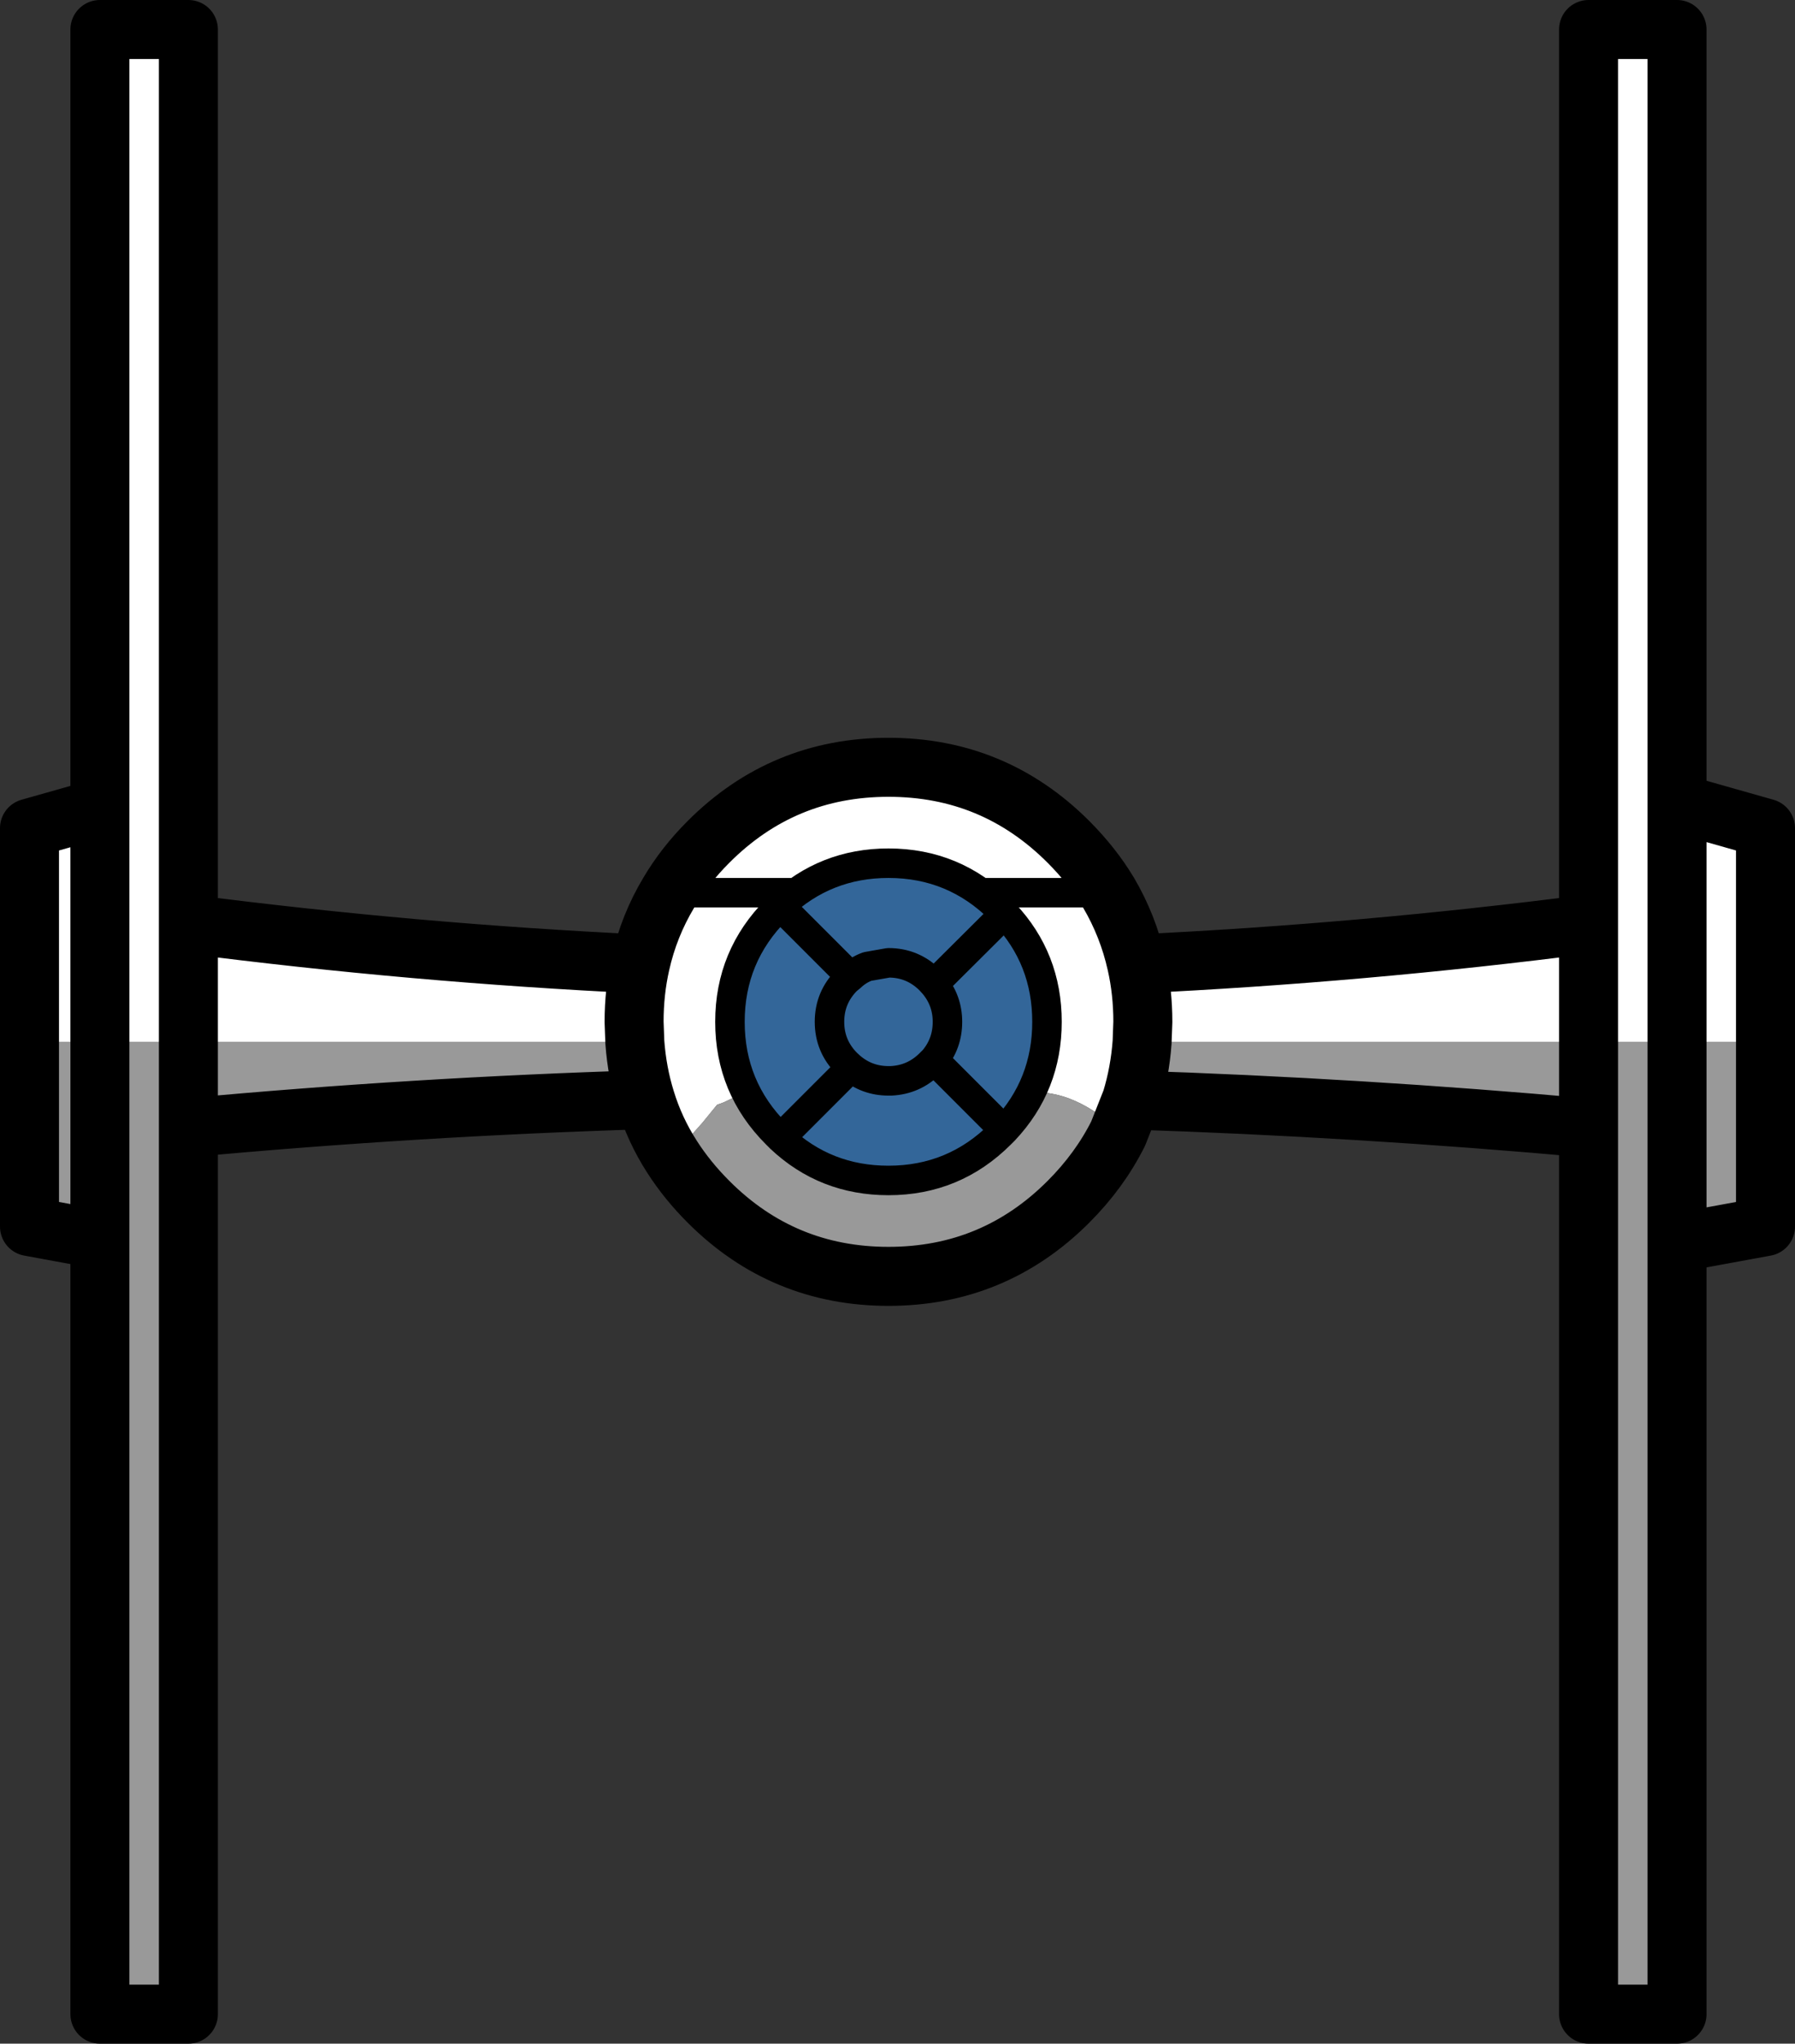
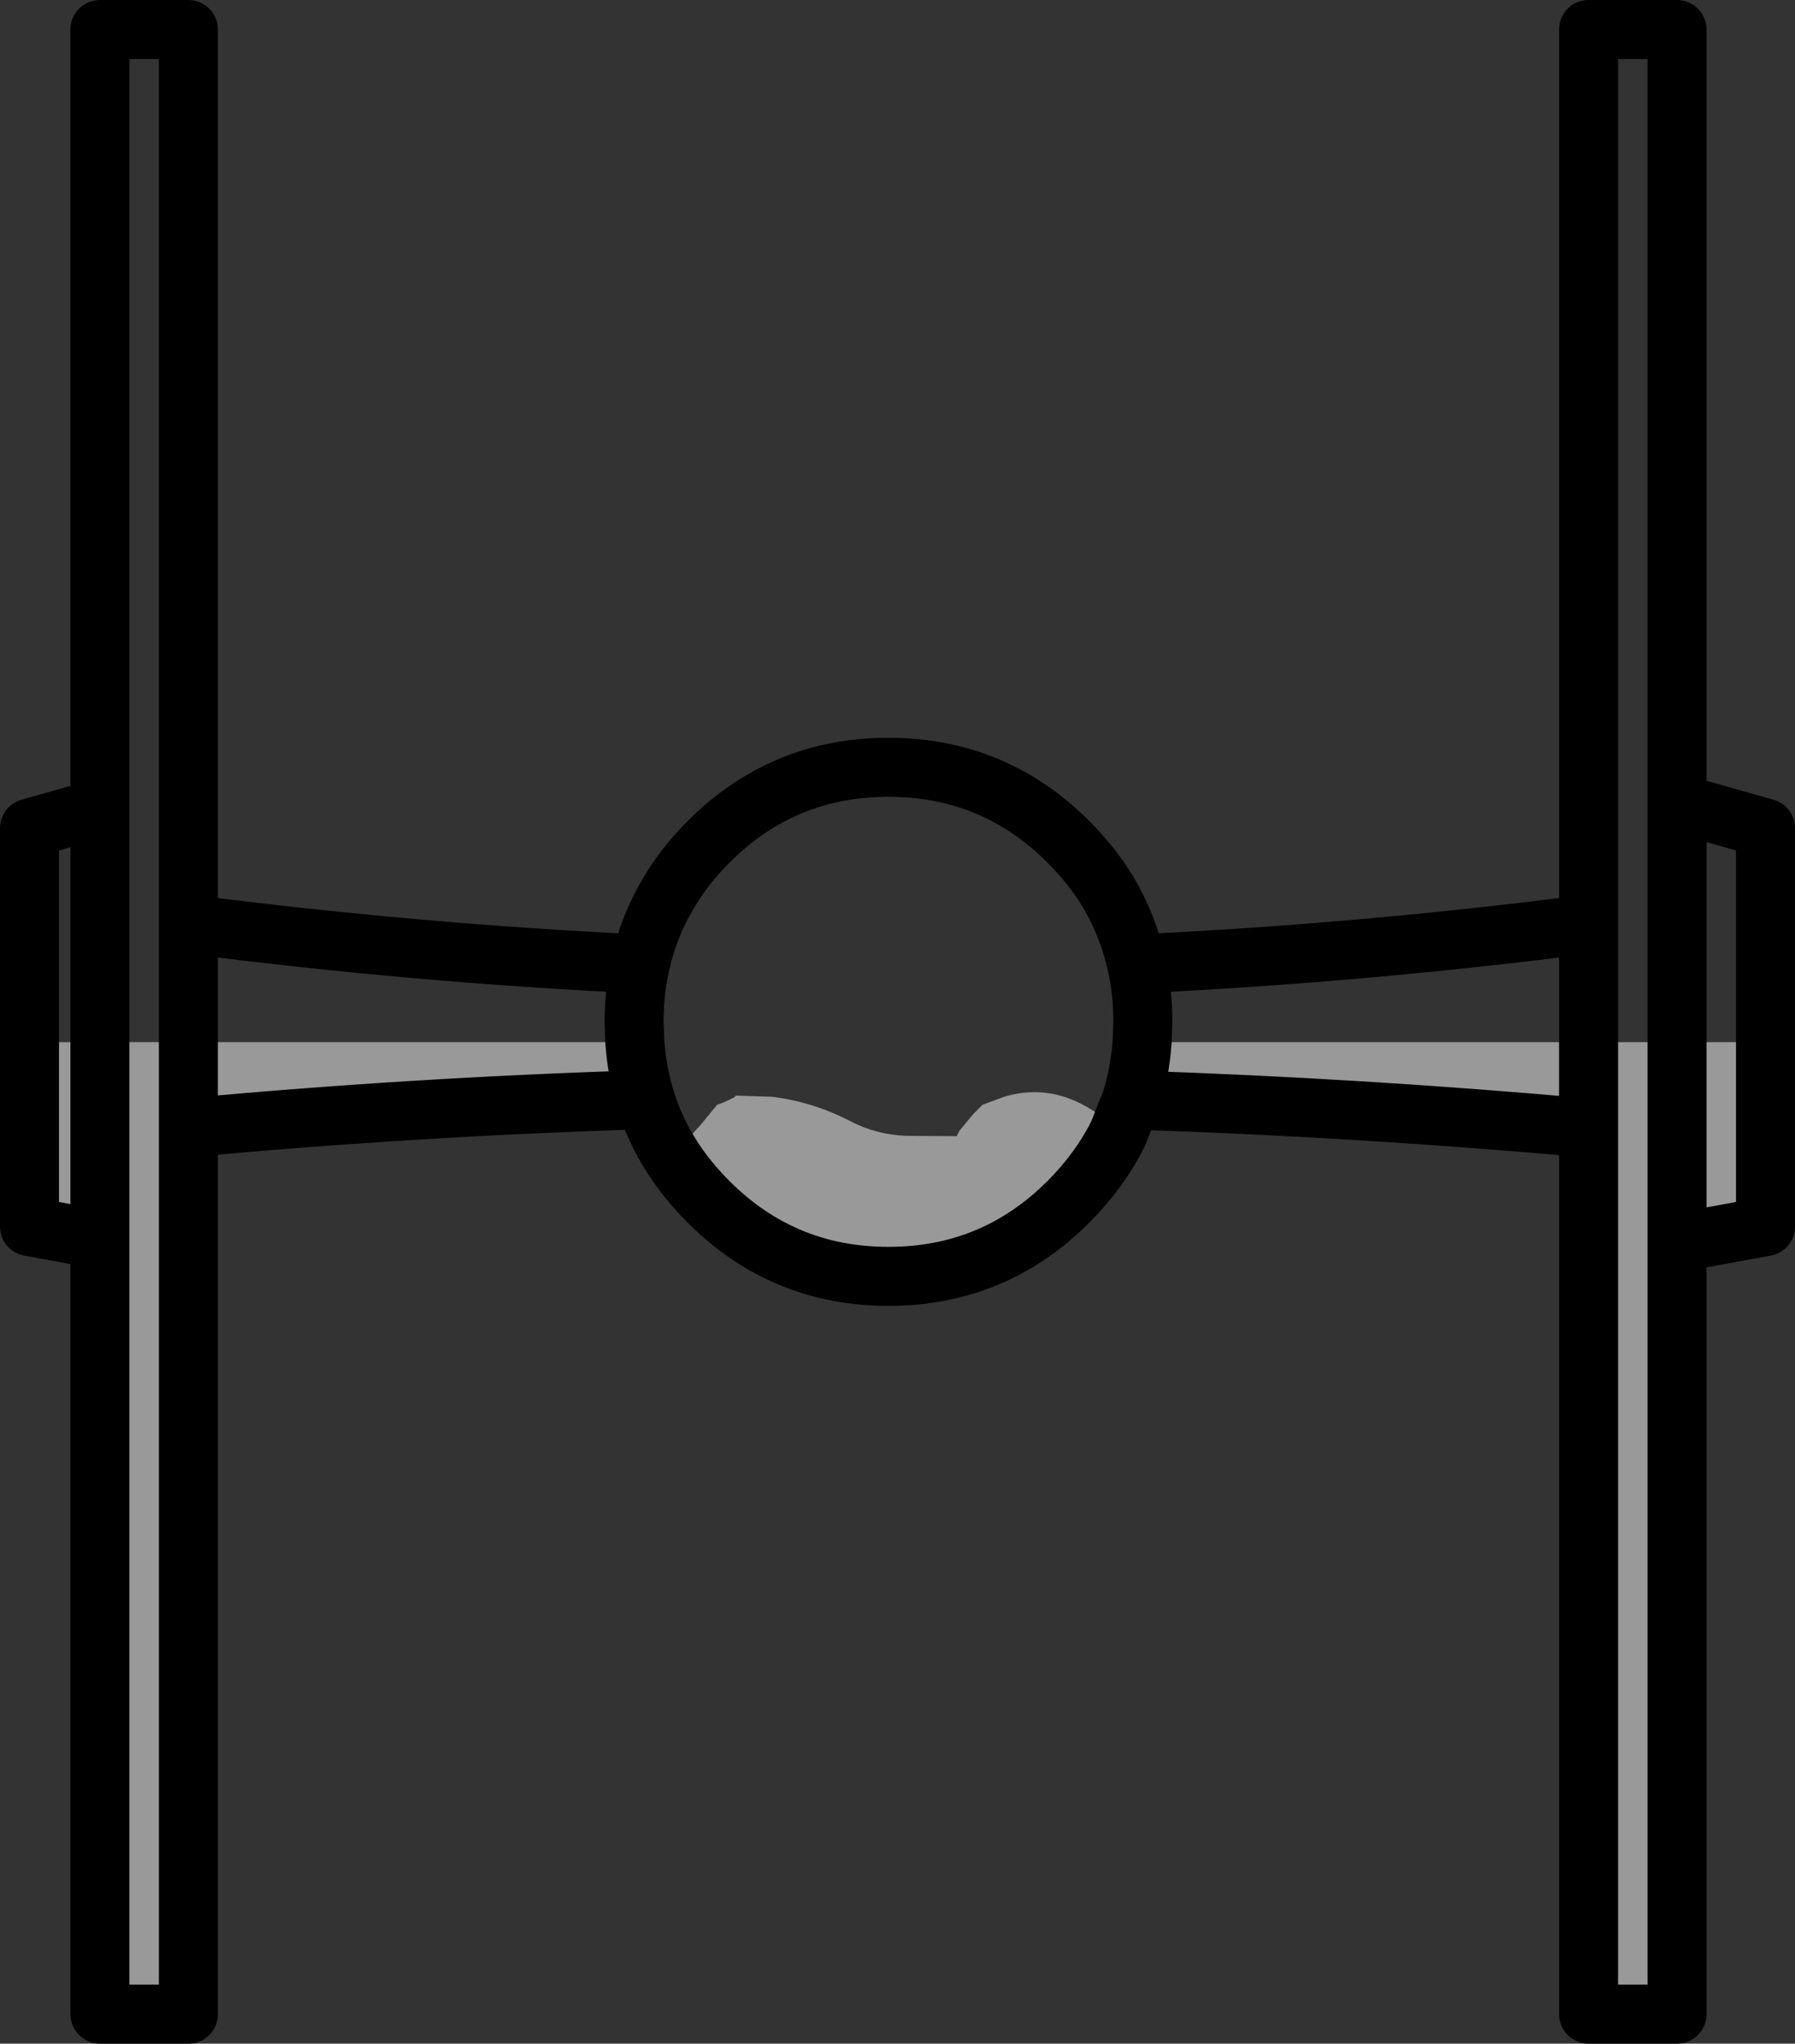
<svg xmlns="http://www.w3.org/2000/svg" height="277.0px" width="243.45px">
  <rect width="100%" height="100%" fill="#333333" stroke="none" />
  <g transform="matrix(1.0, 0.0, 0.0, 1.0, 120.0, 136.5)">
-     <path d="M-116.0 4.75 L-116.0 -24.25 -106.45 -26.95 -106.45 -132.5 -94.45 -132.5 -94.45 -11.25 Q-63.8 -7.3 -33.15 -5.85 -32.0 -11.0 -29.3 -15.5 -27.15 -19.15 -23.9 -22.4 -13.8 -32.5 0.5 -32.5 14.8 -32.5 24.9 -22.4 28.15 -19.15 30.35 -15.5 33.0 -11.0 34.15 -5.85 64.8 -7.3 95.45 -11.25 L95.45 -132.5 107.45 -132.5 107.45 -27.65 119.45 -24.25 119.45 4.75 107.45 4.75 102.95 4.75 95.45 4.75 34.9 4.75 Q34.6 8.85 33.45 12.6 L31.65 17.15 Q30.35 15.4 28.35 14.1 26.65 13.0 24.9 12.35 20.6 10.8 16.05 12.2 L13.25 13.25 12.0 14.5 10.1 16.8 9.75 17.5 2.75 17.45 Q-1.25 17.25 -4.6 15.5 -9.8 12.8 -15.4 12.15 L-20.25 12.0 -20.3 12.15 -20.45 12.25 -21.7 12.85 -21.8 12.9 -22.75 13.25 -24.75 15.7 -28.85 20.3 Q-31.2 16.65 -32.45 12.55 -33.6 8.85 -33.9 4.75 L-94.45 4.75 -101.0 4.75 -106.45 4.75 -116.0 4.75 M-106.45 -26.95 L-106.45 4.75 -106.45 -26.95 M-33.15 -5.85 Q-34.0 -2.1 -34.0 2.0 L-33.9 4.75 -34.0 2.0 Q-34.0 -2.1 -33.15 -5.85 M34.9 4.75 L35.0 2.0 Q35.0 -2.1 34.15 -5.85 35.0 -2.1 35.0 2.0 L34.9 4.75 M107.45 -27.65 L107.45 4.75 107.45 -27.65 M-29.3 -15.5 L30.35 -15.5 -29.3 -15.5 M95.45 -11.25 L95.45 4.75 95.45 -11.25 M-94.45 4.75 L-94.45 -11.25 -94.45 4.75" fill="#ffffff" fill-rule="evenodd" stroke="none" />
    <path d="M119.45 4.75 L119.45 29.75 107.45 31.95 107.45 136.5 95.45 136.5 95.45 16.4 Q64.3 13.6 33.45 12.6 34.6 8.85 34.9 4.75 L95.45 4.75 95.45 16.4 95.45 4.75 102.95 4.75 107.45 4.75 107.45 31.95 107.45 4.75 119.45 4.75 M31.65 17.15 Q29.15 22.15 24.9 26.4 14.8 36.5 0.5 36.5 -13.8 36.5 -23.9 26.4 -26.8 23.5 -28.85 20.3 L-24.75 15.7 -22.75 13.25 -21.8 12.9 -21.7 12.85 -20.45 12.25 -20.3 12.15 -20.25 12.0 -15.4 12.15 Q-9.8 12.8 -4.6 15.5 -1.25 17.25 2.75 17.45 L9.75 17.5 10.1 16.8 12.0 14.5 13.25 13.25 16.05 12.2 Q20.6 10.8 24.9 12.35 26.65 13.0 28.35 14.1 30.35 15.4 31.65 17.15 M-32.45 12.55 Q-63.6 13.5 -94.45 16.35 L-94.45 136.5 -106.45 136.5 -106.45 31.5 -116.0 29.75 -116.0 4.75 -106.45 4.75 -106.45 31.5 -106.45 4.75 -101.0 4.75 -94.45 4.75 -33.9 4.75 Q-33.6 8.85 -32.45 12.55 M-94.45 16.35 L-94.45 4.75 -94.45 16.35" fill="#999999" fill-rule="evenodd" stroke="none" />
    <path d="M-116.0 4.75 L-116.0 -24.25 -106.45 -26.95 -106.45 -132.5 -94.45 -132.5 -94.45 -11.25 Q-63.8 -7.3 -33.15 -5.85 -32.0 -11.0 -29.3 -15.5 -27.15 -19.15 -23.9 -22.4 -13.8 -32.5 0.5 -32.5 14.8 -32.5 24.9 -22.4 28.15 -19.15 30.35 -15.5 33.0 -11.0 34.15 -5.85 64.8 -7.3 95.45 -11.25 L95.45 -132.5 107.45 -132.5 107.45 -27.65 119.45 -24.25 119.45 4.75 119.45 29.75 107.45 31.95 107.45 136.5 95.45 136.5 95.45 16.4 Q64.3 13.6 33.45 12.6 L31.65 17.15 Q29.15 22.15 24.9 26.4 14.8 36.5 0.5 36.5 -13.8 36.5 -23.9 26.4 -26.8 23.5 -28.85 20.3 -31.2 16.65 -32.45 12.55 -63.6 13.5 -94.45 16.35 L-94.45 136.5 -106.45 136.5 -106.45 31.5 -116.0 29.75 -116.0 4.75 M-106.45 4.75 L-106.45 -26.95 M-33.9 4.75 L-34.0 2.0 Q-34.0 -2.1 -33.15 -5.85 M-32.45 12.55 Q-33.6 8.85 -33.9 4.75 M-94.45 4.75 L-94.45 16.35 M-106.45 4.75 L-106.45 31.5 M107.45 4.75 L107.45 31.95 M95.45 16.4 L95.45 4.75 95.45 -11.25 M34.9 4.75 Q34.6 8.85 33.45 12.6 M107.45 4.75 L107.45 -27.65 M34.15 -5.85 Q35.0 -2.1 35.0 2.0 L34.9 4.75 M-94.45 -11.25 L-94.45 4.75" fill="none" stroke="#000000" stroke-linecap="round" stroke-linejoin="round" stroke-width="8.0" />
-     <path d="M30.35 -15.5 L-29.3 -15.5" fill="none" stroke="#000000" stroke-linecap="round" stroke-linejoin="round" stroke-width="4.0" />
-     <path d="M-14.2 -13.7 Q-8.05 -19.5 0.5 -19.5 9.4 -19.5 15.7 -13.2 L16.25 -12.65 6.65 -3.1 6.15 -3.65 Q3.8 -6.0 0.5 -6.0 L-2.35 -5.5 0.5 -6.0 Q3.8 -6.0 6.15 -3.65 L6.65 -3.1 16.25 -12.65 Q22.0 -6.55 22.0 2.0 22.0 10.55 16.2 16.7 L15.7 17.2 Q9.4 23.5 0.5 23.5 -8.05 23.5 -14.15 17.75 L-14.7 17.2 Q-21.0 10.9 -21.0 2.0 -21.0 -6.9 -14.7 -13.2 L-14.2 -13.7 -5.3 -4.8 -14.2 -13.7 M-2.35 -5.5 Q-3.95 -5.45 -5.3 -4.8 L-4.6 -4.1 Q-3.6 -5.05 -2.35 -5.5 M-4.6 -4.1 L-5.15 -3.65 Q-7.5 -1.3 -7.5 2.0 -7.5 5.3 -5.15 7.65 L-4.6 8.15 -5.15 7.65 Q-7.5 5.3 -7.5 2.0 -7.5 -1.3 -5.15 -3.65 L-4.6 -4.1 M-5.9 9.5 Q-4.15 10.5 -2.0 10.5 L0.85 10.0 0.5 10.0 Q-2.4 10.0 -4.6 8.15 L-5.9 9.5 -14.15 17.75 -5.9 9.5 M0.85 10.0 Q3.95 9.85 6.15 7.65 L6.65 7.15 Q8.5 4.95 8.5 2.0 8.5 -0.9 6.65 -3.1 8.5 -0.9 8.5 2.0 8.5 4.95 6.65 7.15 L16.2 16.7 6.65 7.15 6.15 7.65 Q3.95 9.85 0.85 10.0" fill="#336699" fill-rule="evenodd" stroke="none" />
-     <path d="M16.25 -12.65 L15.7 -13.2 Q9.4 -19.5 0.5 -19.5 -8.05 -19.5 -14.2 -13.7 L-5.3 -4.8 -4.6 -4.1 Q-3.6 -5.05 -2.35 -5.5 L0.5 -6.0 Q3.8 -6.0 6.15 -3.65 L6.65 -3.1 16.25 -12.65 Q22.0 -6.55 22.0 2.0 22.0 10.55 16.2 16.7 L15.7 17.2 Q9.4 23.5 0.5 23.5 -8.05 23.5 -14.15 17.75 L-14.7 17.2 Q-21.0 10.9 -21.0 2.0 -21.0 -6.9 -14.7 -13.2 L-14.2 -13.7 M-4.6 8.15 L-5.15 7.65 Q-7.5 5.3 -7.5 2.0 -7.5 -1.3 -5.15 -3.65 L-4.6 -4.1 M0.85 10.0 L0.5 10.0 Q-2.4 10.0 -4.6 8.15 L-5.9 9.5 -14.15 17.75 M6.65 -3.1 Q8.5 -0.9 8.5 2.0 8.5 4.95 6.65 7.15 L16.2 16.7 M6.65 7.15 L6.15 7.65 Q3.95 9.85 0.85 10.0" fill="none" stroke="#000000" stroke-linecap="round" stroke-linejoin="round" stroke-width="4.0" />
  </g>
</svg>